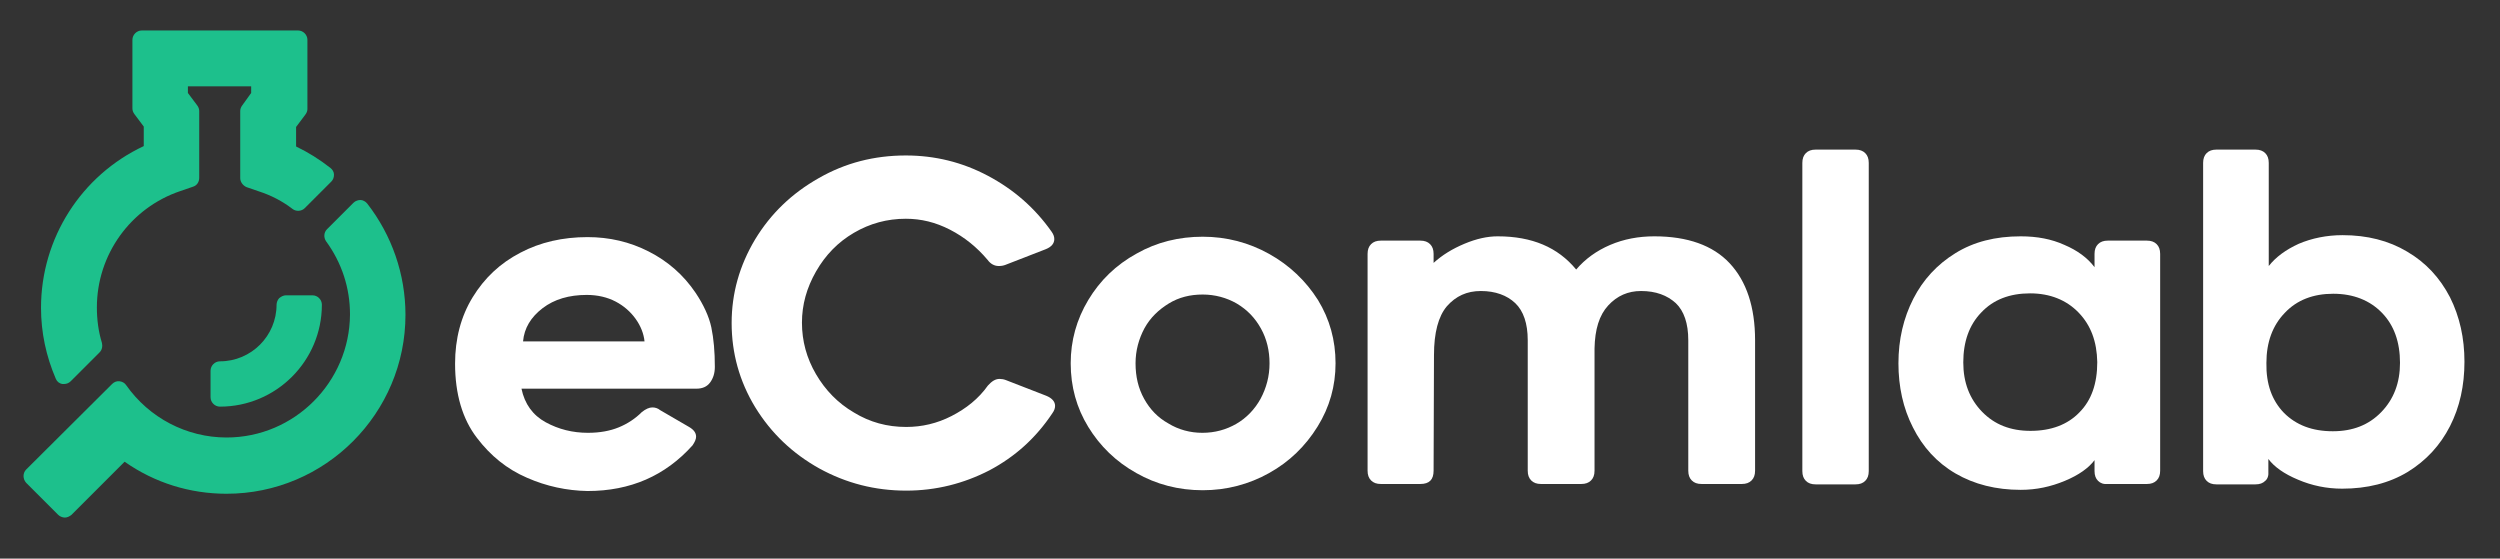
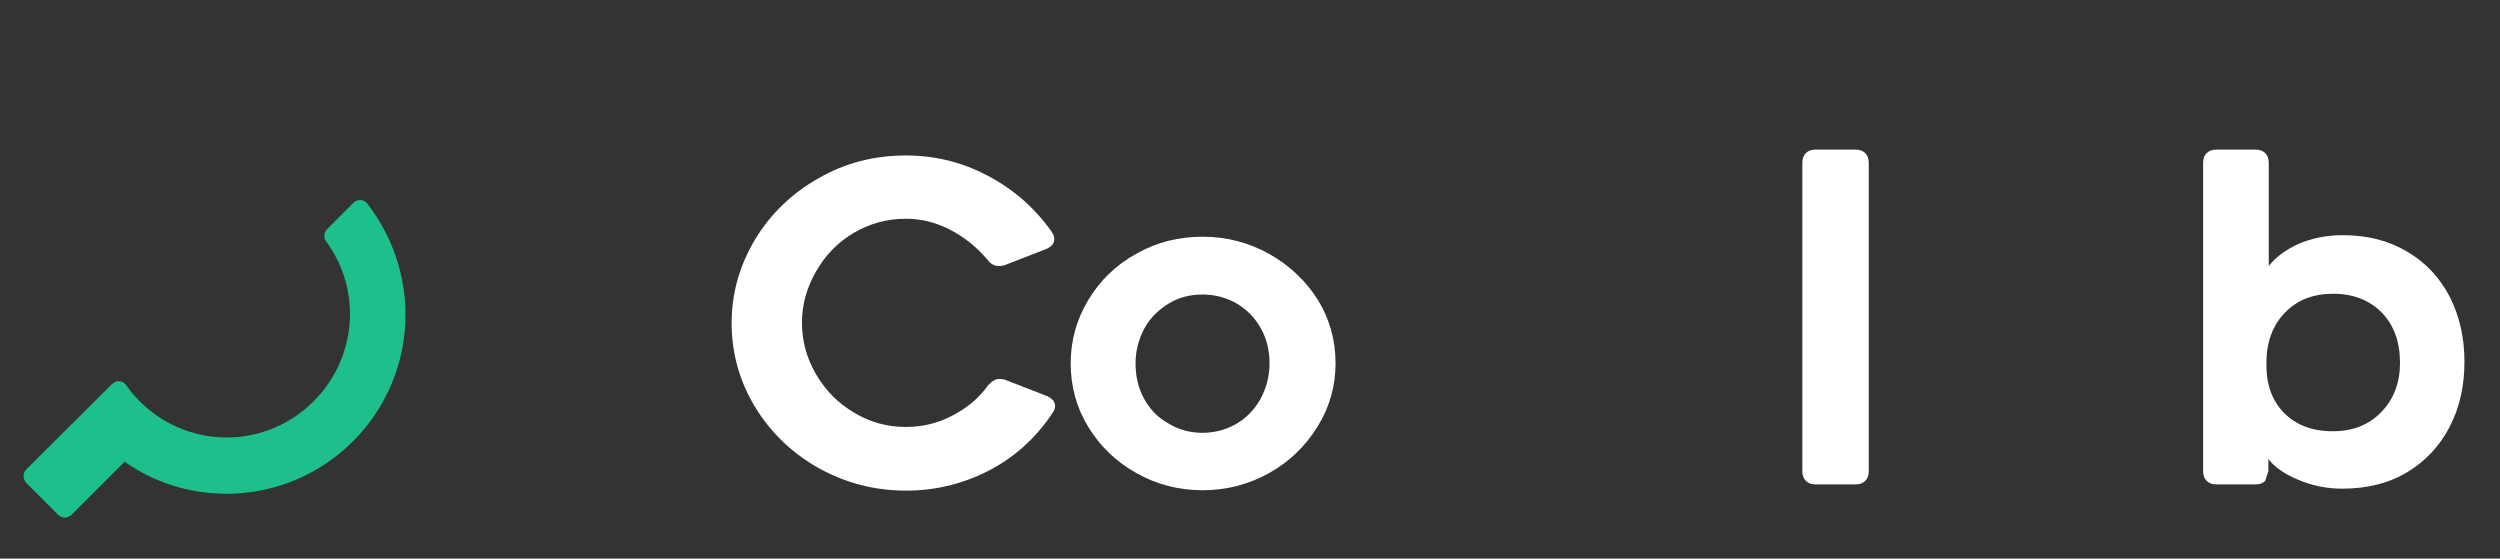
<svg xmlns="http://www.w3.org/2000/svg" version="1.1" id="Layer_1" x="0px" y="0px" viewBox="0 0 640 143" style="enable-background:new 0 0 640 143;" xml:space="preserve">
  <rect x="0" y="0" width="640" height="143" fill="#333333" stroke="none" />
  <style type="text/css">
	.st0{fill:#1DC08C;}
	.st1{fill:#FFFFFF;}
</style>
  <g>
-     <path class="st0" d="M73.2,75.6L73.2,75.6c-0.6,0-1.2,0.3-1.7,0.7c-0.4,0.4-0.7,1.1-0.7,1.7c0,8-6.5,14.5-14.5,14.5   c-1.3,0-2.4,1.1-2.4,2.4v6.8c0,1.3,1.1,2.4,2.4,2.4c14.4,0,26.1-11.7,26.1-26.1c0-1.3-1.1-2.4-2.4-2.4L73.2,75.6z" />
-     <path class="st0" d="M16,98.3c0.1,0,0.3,0,0.4,0c0.6,0,1.2-0.2,1.7-0.7l7.4-7.4c0.6-0.6,0.8-1.5,0.6-2.4c-0.9-2.9-1.3-6-1.3-9.1   c0-13.5,8.6-25.5,21.4-29.8l3.2-1.1c1-0.3,1.6-1.2,1.6-2.3V28.4c0-0.5-0.2-1-0.5-1.4l-2.4-3.2v-1.7h16.2v1.7L62,27   c-0.3,0.4-0.5,0.9-0.5,1.4v17.2c0,1,0.7,1.9,1.6,2.3l3.2,1.1c3.1,1,6,2.5,8.6,4.5c0.9,0.7,2.3,0.6,3.1-0.2l6.8-6.8   c0.5-0.5,0.7-1.1,0.7-1.8c0-0.7-0.4-1.3-0.9-1.7c-2.8-2.2-5.7-4-8.8-5.5v-5l2.4-3.2c0.3-0.4,0.5-0.9,0.5-1.4V10.2   c0-1.3-1.1-2.4-2.4-2.4h-40c-1.3,0-2.4,1.1-2.4,2.4v17.6c0,0.5,0.2,1,0.5,1.4l2.4,3.2v5c-16,7.5-26.3,23.6-26.3,41.4   c0,6.3,1.3,12.4,3.8,18.2C14.6,97.7,15.2,98.2,16,98.3z" />
    <path class="st0" d="M94,52.1c-0.4-0.5-1.1-0.9-1.7-0.9s-1.3,0.2-1.8,0.7l-6.8,6.8c-0.8,0.8-0.9,2.1-0.2,3.1   c4,5.5,6.1,11.9,6.1,18.7C89.5,97.8,75.4,112,58,112c-10.2,0-19.8-5-25.7-13.4c-0.4-0.6-1-0.9-1.7-1c-0.7-0.1-1.4,0.2-1.9,0.7   L6.7,120.2c-0.9,0.9-0.9,2.4,0,3.4l8.2,8.2c0.4,0.4,1.1,0.7,1.7,0.7c0.6,0,1.2-0.3,1.7-0.7l13.6-13.6c7.7,5.4,16.7,8.2,26.1,8.2   c25.3,0,45.8-20.6,45.8-45.8C103.8,70.2,100.3,60.2,94,52.1z" />
  </g>
  <g>
-     <path class="st1" d="M134.9,122.3c-5.1-2.2-9.3-5.6-12.8-10.2c-3.7-4.8-5.6-11.2-5.6-19c0-6.4,1.5-12.1,4.5-17   c3-4.9,7-8.7,12.2-11.4c5.1-2.7,10.9-4,17.2-4c5.6,0,10.8,1.2,15.7,3.7c4.9,2.5,8.9,6,12,10.6c2,3,3.4,6,4,8.8   c0.6,2.9,0.9,6.2,0.9,10.1c0,1.6-0.4,2.9-1.2,4c-0.8,1.1-2,1.6-3.5,1.6h-44.8c0.8,3.9,2.9,6.8,6.2,8.6c3.3,1.8,6.9,2.7,10.8,2.7   c3.1,0,5.7-0.5,7.9-1.4c2.2-0.9,4.2-2.2,5.9-3.9c1-0.8,1.9-1.2,2.7-1.2c0.7,0,1.4,0.2,2,0.7l7.4,4.3c1.2,0.7,1.8,1.5,1.8,2.5   c0,0.6-0.3,1.3-0.9,2.2c-7,7.8-15.9,11.7-26.9,11.7C145.1,125.6,139.9,124.5,134.9,122.3z M138.9,78.9c-3,2.3-4.7,5.1-5,8.5H165   c-0.2-2-1-4-2.3-5.8s-3-3.3-5.1-4.4c-2.1-1.1-4.6-1.7-7.4-1.7C145.7,75.5,141.9,76.6,138.9,78.9z" />
    <path class="st1" d="M255.9,97c0.5,0,1.1,0.1,1.6,0.3l10.3,4c1.5,0.6,2.3,1.5,2.3,2.6c0,0.6-0.2,1.2-0.7,1.9   c-4.2,6.3-9.5,11.1-16.1,14.6c-6.6,3.4-13.7,5.2-21.3,5.2c-8,0-15.4-1.9-22.3-5.7c-6.8-3.8-12.3-9-16.4-15.7c-4-6.6-6-13.8-6-21.5   c0-7.6,2-14.7,6-21.4c4-6.6,9.4-11.8,16.3-15.7c6.8-3.9,14.2-5.8,22.3-5.8c7.4,0,14.4,1.7,21,5.2c6.6,3.5,12,8.2,16.3,14.3   c0.5,0.7,0.7,1.3,0.7,1.9c0,1.1-0.7,2-2.2,2.6l-10.3,4c-0.5,0.2-1.1,0.3-1.7,0.3c-1.1,0-2.1-0.5-2.9-1.6c-2.7-3.2-5.9-5.8-9.6-7.7   c-3.7-1.9-7.4-2.8-11.3-2.8c-4.8,0-9.2,1.2-13.3,3.6c-4.1,2.4-7.3,5.7-9.7,9.9c-2.4,4.2-3.6,8.5-3.6,13.1c0,4.7,1.2,9.1,3.6,13.2   c2.4,4.1,5.6,7.4,9.7,9.8c4.1,2.5,8.5,3.7,13.4,3.7c4,0,7.9-0.9,11.6-2.8c3.7-1.9,6.9-4.4,9.3-7.8C253.9,97.6,254.8,97,255.9,97z" />
    <path class="st1" d="M290.9,121.1c-5.2-2.9-9.3-6.9-12.3-11.8c-3-4.9-4.5-10.3-4.5-16.3c0-5.8,1.5-11.2,4.5-16.2   c3-5,7.1-9,12.4-11.9c5.1-2.9,10.8-4.3,16.9-4.3c6.1,0,11.8,1.5,17,4.4c5.2,2.9,9.4,6.9,12.5,11.8c3,4.9,4.5,10.3,4.5,16.2   c0,5.8-1.5,11.2-4.6,16.2c-3.1,5-7.2,9-12.4,11.9c-5.2,2.9-10.9,4.4-17,4.4C301.7,125.5,296,124,290.9,121.1z M299.2,77.7   c-2.6,1.6-4.7,3.6-6.2,6.3c-1.5,2.8-2.3,5.8-2.3,9c0,3.4,0.7,6.4,2.2,9.1c1.5,2.7,3.5,4.8,6.2,6.3c2.6,1.6,5.6,2.4,8.7,2.4   c3.2,0,6.1-0.8,8.7-2.3c2.6-1.5,4.7-3.7,6.2-6.4c1.5-2.8,2.3-5.8,2.3-9.1c0-3.2-0.7-6.2-2.2-8.9c-1.5-2.7-3.5-4.8-6.2-6.4   c-2.6-1.5-5.6-2.3-8.7-2.3C304.7,75.4,301.8,76.1,299.2,77.7z" />
-     <path class="st1" d="M442.8,67.4c4.3,4.6,6.5,11.2,6.5,19.7v33.4c0,1.1-0.3,1.9-0.9,2.5c-0.6,0.6-1.4,0.9-2.5,0.9h-10.3   c-1.1,0-1.9-0.3-2.5-0.9c-0.6-0.6-0.9-1.4-0.9-2.5V87.1c0-4.3-1.1-7.5-3.2-9.5c-2.2-2-5.1-3.1-8.9-3.1c-3.3,0-6.1,1.2-8.4,3.7   c-2.3,2.5-3.4,6.1-3.5,11v31.3c0,1.1-0.3,1.9-0.9,2.5c-0.6,0.6-1.4,0.9-2.5,0.9h-10.3c-1.1,0-1.9-0.3-2.5-0.9   c-0.6-0.6-0.9-1.4-0.9-2.5V87.1c0-4.3-1.1-7.5-3.2-9.5c-2.1-2-5.1-3.1-8.8-3.1c-3.6,0-6.4,1.3-8.7,3.9c-2.2,2.6-3.3,6.8-3.3,12.5   l-0.1,29.6c0,2.3-1.1,3.4-3.4,3.4h-10.1c-1.1,0-1.9-0.3-2.5-0.9c-0.6-0.6-0.9-1.4-0.9-2.5V65c0-1.1,0.3-1.9,0.9-2.5   c0.6-0.6,1.4-0.9,2.5-0.9h10.1c1.1,0,1.9,0.3,2.5,0.9c0.6,0.6,0.9,1.4,0.9,2.5v2.3c2.2-2,4.8-3.6,7.9-4.9c3.1-1.3,5.9-1.9,8.5-1.9   c8.8,0,15.4,2.8,20.1,8.5c2.3-2.7,5.2-4.8,8.7-6.3c3.5-1.5,7.3-2.2,11.3-2.2C432,60.5,438.5,62.8,442.8,67.4z" />
    <path class="st1" d="M462.3,123.1c-0.6-0.6-0.9-1.4-0.9-2.5V41.7c0-1.1,0.3-1.9,0.9-2.5c0.6-0.6,1.4-0.9,2.5-0.9H475   c1.1,0,1.9,0.3,2.5,0.9c0.6,0.6,0.9,1.4,0.9,2.5v78.9c0,1.1-0.3,1.9-0.9,2.5c-0.6,0.6-1.4,0.9-2.5,0.9h-10.2   C463.7,124,462.9,123.7,462.3,123.1z" />
-     <path class="st1" d="M537.1,123.1c-0.6-0.6-0.9-1.4-0.9-2.5v-2.8c-1.5,2-4,3.8-7.6,5.3c-3.6,1.5-7.3,2.3-11.3,2.3   c-6.3,0-11.9-1.4-16.7-4.2c-4.8-2.8-8.4-6.8-10.9-11.8c-2.5-4.9-3.7-10.4-3.7-16.4c0-6.1,1.3-11.6,3.8-16.5   c2.5-4.9,6.1-8.8,10.8-11.7c4.7-2.9,10.2-4.3,16.7-4.3c4.2,0,7.9,0.7,11.2,2.2c3.3,1.4,5.9,3.3,7.7,5.7V65c0-1.1,0.3-1.9,0.9-2.5   c0.6-0.6,1.4-0.9,2.5-0.9h10c1.1,0,1.9,0.3,2.5,0.9c0.6,0.6,0.9,1.4,0.9,2.5v55.5c0,1.1-0.3,1.9-0.9,2.5c-0.6,0.6-1.4,0.9-2.5,0.9   h-10C538.5,124,537.7,123.7,537.1,123.1z M532.1,80c-3.1-3.2-7.3-4.9-12.4-4.9c-5.2,0-9.4,1.6-12.5,4.9c-3.1,3.2-4.6,7.5-4.6,12.8   c0,5.1,1.6,9.3,4.8,12.6c3.2,3.3,7.3,4.9,12.4,4.9c5.3,0,9.5-1.6,12.5-4.7c3.1-3.1,4.6-7.4,4.6-12.9   C536.8,87.5,535.3,83.3,532.1,80z" />
-     <path class="st1" d="M579.9,123.1c-0.6,0.6-1.4,0.9-2.5,0.9h-10c-1.1,0-1.9-0.3-2.5-0.9c-0.6-0.6-0.9-1.4-0.9-2.5V41.7   c0-1.1,0.3-1.9,0.9-2.5c0.6-0.6,1.4-0.9,2.5-0.9h10c1.1,0,1.9,0.3,2.5,0.9c0.6,0.6,0.9,1.4,0.9,2.5v26.4c1.8-2.3,4.4-4.2,7.7-5.7   c3.3-1.4,7.1-2.2,11.2-2.2c6.3,0,11.8,1.4,16.5,4.2c4.8,2.8,8.4,6.7,11,11.7c2.5,5,3.7,10.5,3.7,16.5c0,6.1-1.2,11.6-3.7,16.5   c-2.5,4.9-6.1,8.8-10.8,11.7c-4.8,2.9-10.4,4.3-16.8,4.3c-4,0-7.8-0.8-11.3-2.3c-3.6-1.5-6.1-3.3-7.6-5.3v3.1   C580.8,121.8,580.5,122.6,579.9,123.1z M584.7,105.7c3.1,3.1,7.2,4.7,12.5,4.7c5.1,0,9.2-1.6,12.4-4.9c3.2-3.3,4.8-7.5,4.8-12.6   c0-5.3-1.5-9.6-4.6-12.8c-3.1-3.2-7.3-4.9-12.5-4.9c-5.1,0-9.3,1.6-12.4,4.9c-3.1,3.2-4.7,7.5-4.7,12.8   C580.1,98.3,581.6,102.5,584.7,105.7z" />
+     <path class="st1" d="M579.9,123.1c-0.6,0.6-1.4,0.9-2.5,0.9h-10c-1.1,0-1.9-0.3-2.5-0.9c-0.6-0.6-0.9-1.4-0.9-2.5V41.7   c0-1.1,0.3-1.9,0.9-2.5c0.6-0.6,1.4-0.9,2.5-0.9h10c1.1,0,1.9,0.3,2.5,0.9c0.6,0.6,0.9,1.4,0.9,2.5v26.4c1.8-2.3,4.4-4.2,7.7-5.7   c3.3-1.4,7.1-2.2,11.2-2.2c6.3,0,11.8,1.4,16.5,4.2c4.8,2.8,8.4,6.7,11,11.7c2.5,5,3.7,10.5,3.7,16.5c0,6.1-1.2,11.6-3.7,16.5   c-2.5,4.9-6.1,8.8-10.8,11.7c-4.8,2.9-10.4,4.3-16.8,4.3c-4,0-7.8-0.8-11.3-2.3c-3.6-1.5-6.1-3.3-7.6-5.3v3.1   z M584.7,105.7c3.1,3.1,7.2,4.7,12.5,4.7c5.1,0,9.2-1.6,12.4-4.9c3.2-3.3,4.8-7.5,4.8-12.6   c0-5.3-1.5-9.6-4.6-12.8c-3.1-3.2-7.3-4.9-12.5-4.9c-5.1,0-9.3,1.6-12.4,4.9c-3.1,3.2-4.7,7.5-4.7,12.8   C580.1,98.3,581.6,102.5,584.7,105.7z" />
  </g>
</svg>